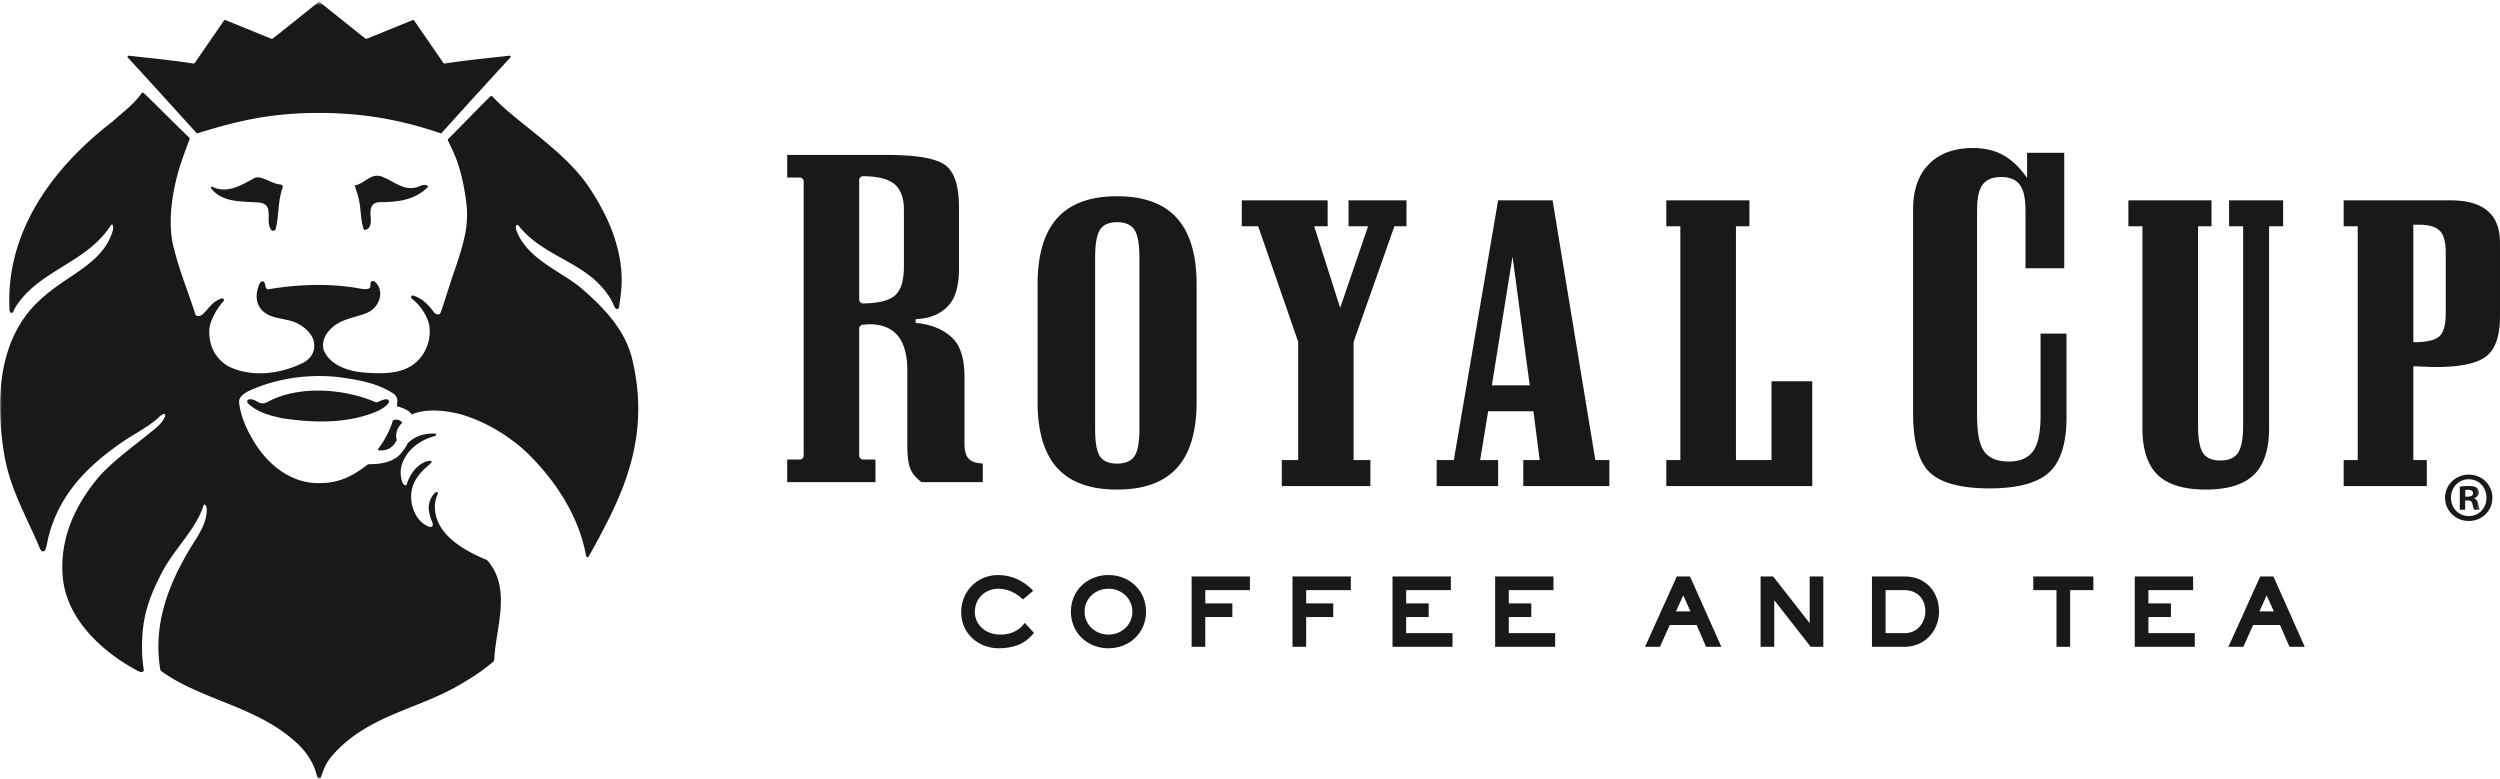
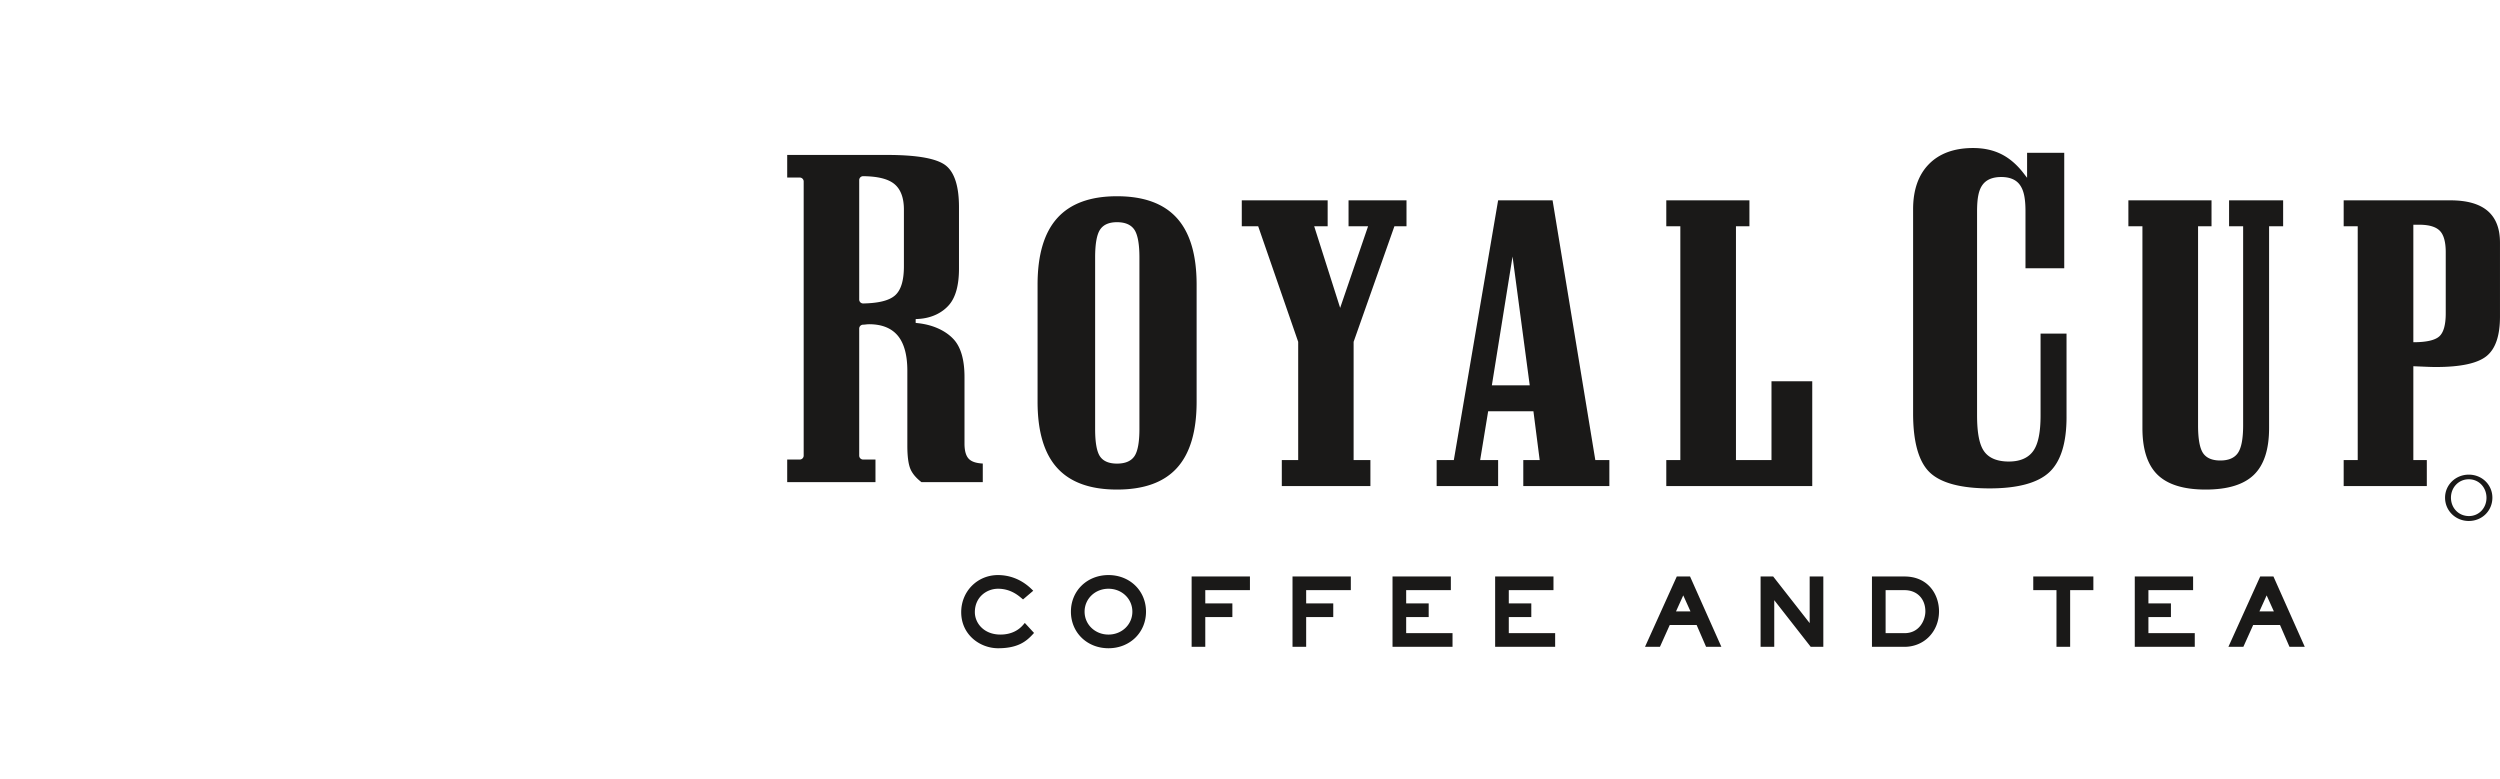
<svg xmlns="http://www.w3.org/2000/svg" xmlns:xlink="http://www.w3.org/1999/xlink" width="671" height="209" viewBox="0 0 671 209">
  <title>RC_Logo_Positive_Horizontal_TM_2017</title>
  <defs>
-     <path id="a" d="M665.639 208.94H0V.567h665.639z" />
-   </defs>
+     </defs>
  <g fill="none" fill-rule="evenodd">
    <path d="M242.61 71.433c0 3.877-.785 6.438-2.384 7.855-1.561 1.372-4.346 2.08-8.534 2.162h-.024c-.275 0-.54-.108-.735-.293a1.062 1.062 0 0 1-.323-.752V48.339c0-.286.118-.553.317-.755.201-.192.466-.298.741-.298h.013c3.923.047 6.646.721 8.328 2.071 1.727 1.397 2.601 3.72 2.601 6.904v15.172zm21.169 52.982c-1.693-.096-2.839-.451-3.569-1.09-.903-.784-1.339-2.196-1.339-4.293v-17.871c0-4.577-.974-7.972-2.896-10.073-1.914-2.1-5.22-3.9-9.718-4.364-.193-.02-.352-.035-.492-.064v-.998c.168-.036.369-.042.597-.05 3.858-.196 6.681-1.798 8.401-3.811 1.743-2.041 2.629-5.306 2.629-9.696V55.587c0-5.46-1.151-9.185-3.427-11.073-2.33-1.942-7.642-2.926-15.789-2.926h-26.891v6.063h3.37c.577 0 1.054.47 1.054 1.058v73.579c0 .581-.477 1.053-1.054 1.053h-3.37v6.062h23.693v-6.062h-3.31a1.055 1.055 0 0 1-1.058-1.053V88.201c0-.583.473-1.056 1.058-1.056.063 0 .243-.004.683-.053.43-.051.706-.068.912-.068 3.476 0 6.1 1.074 7.797 3.186 1.639 2.049 2.47 5.174 2.47 9.289v20.15c0 2.945.304 5.089.891 6.375.541 1.184 1.516 2.322 2.894 3.379h16.464v-4.988zm42.042-9.306c0 3.597-.454 6.056-1.356 7.359-.911 1.313-2.466 1.963-4.664 1.963-2.169 0-3.687-.647-4.56-1.933-.876-1.296-1.308-3.756-1.308-7.389V69.121c0-3.672.445-6.166 1.334-7.497.885-1.328 2.404-1.987 4.534-1.987 2.198 0 3.753.67 4.664 2.013.902 1.35 1.356 3.837 1.356 7.471v45.988zM321.173 76.4c0-7.999-1.765-13.951-5.29-17.861-3.531-3.915-8.889-5.867-16.082-5.867-7.163 0-12.503 1.952-16.033 5.867-3.519 3.91-5.284 9.862-5.284 17.861v31.428c0 7.961 1.749 13.882 5.257 17.756 3.513 3.879 8.865 5.814 16.06 5.814 7.227 0 12.6-1.935 16.103-5.814 3.51-3.874 5.269-9.795 5.269-17.756V76.4zm42.138 15.348l10.946-31.013h3.249V53.77H361.95v6.965h5.239l-7.491 21.902-6.967-21.902h3.612V53.77h-23.049v6.965h4.405l10.736 31.013v31.741h-4.398v6.967h23.781v-6.967h-4.507V91.748m37.104 11.678l5.553-34.571 4.612 34.571h-10.165zm16.296-49.656h-14.615l-11.889 69.719h-4.61v6.967h16.499v-6.967h-4.823l2.147-13.096h12.154l1.678 13.096h-4.4v6.967h23.101v-6.967h-3.768L416.711 53.77zm69.697 48.559h-10.94v21.16h-9.536V60.735h3.614V53.77h-22.314v6.965h3.77v62.754h-3.77v6.967h39.176v-28.127m68.249 9.637V89.538h-6.969v21.936c0 4.566-.636 7.694-1.958 9.556-1.338 1.884-3.547 2.845-6.562 2.845-3.101 0-5.331-.92-6.62-2.723-1.284-1.779-1.903-4.939-1.903-9.678V56.753c0-3.745.476-5.779 1.471-7.144 1.013-1.392 2.701-2.098 5.019-2.098 2.333 0 4.023.725 5.032 2.163.99 1.411 1.473 3.426 1.473 7.079v15.245h10.403V41.015h-9.973v6.709l-.864-1.124c-1.786-2.346-3.812-4.097-6.009-5.203-2.192-1.111-4.754-1.667-7.609-1.667-5.048 0-9.033 1.442-11.85 4.307-2.828 2.86-4.261 6.934-4.261 12.101v54.845c0 7.655 1.505 12.972 4.466 15.811 2.962 2.841 8.369 4.291 16.065 4.291 7.538 0 12.929-1.458 16.012-4.331 3.075-2.856 4.637-7.83 4.637-14.788m54.366 2.94V60.735h3.77V53.77h-14.51v6.965h3.774v53.43c0 3.557-.464 6.027-1.389 7.387-.926 1.362-2.508 2.044-4.738 2.044-2.201 0-3.747-.668-4.638-1.995-.884-1.323-1.333-3.805-1.333-7.436v-53.43h3.614V53.77h-22.315v6.965h3.769v54.171c0 5.72 1.364 9.9 4.084 12.541 2.73 2.634 7.024 3.951 12.883 3.951 5.907 0 10.217-1.317 12.941-3.951 2.728-2.641 4.088-6.821 4.088-12.541M656.436 84.1c0 3.105-.588 5.177-1.754 6.206-1.174 1.03-3.482 1.549-6.942 1.549V60.316h1.572c2.622 0 4.462.546 5.529 1.625 1.065 1.083 1.595 3.009 1.595 5.762V84.1zm11.238-27.503c-2.218-1.884-5.544-2.827-9.981-2.827h-28.651v6.965h3.77v62.754h-3.77v6.967h22.315v-6.967h-3.617V98.294l3.745.157c.856.038 1.635.053 2.334.053 6.6 0 11.113-.97 13.54-2.907 2.424-1.933 3.637-5.473 3.637-10.61v-19.85c0-3.807-1.106-6.648-3.322-8.54zM274.651 167.674c-1.016 1.205-2.907 2.644-6.138 2.644-4.457 0-6.862-3.099-6.862-6.009 0-4.087 3.206-6.293 6.225-6.293 3.275 0 5.341 1.727 6.225 2.468l.484.401 2.735-2.33-.433-.424c-3.212-3.125-6.685-3.785-9.038-3.785-5.533 0-9.862 4.376-9.862 9.963 0 6.057 5.039 9.678 9.912 9.678 5.397 0 7.623-1.929 9.289-3.731l.346-.377-2.476-2.686-.407.481m22.862 2.644c-3.595 0-6.41-2.703-6.41-6.148 0-3.454 2.815-6.154 6.41-6.154 3.596 0 6.413 2.7 6.413 6.154 0 3.445-2.817 6.148-6.413 6.148zm0-15.972c-5.745 0-10.08 4.223-10.08 9.824 0 5.594 4.335 9.817 10.08 9.817 5.743 0 10.076-4.223 10.076-9.817 0-5.601-4.333-9.824-10.076-9.824zm22.319 19.259h3.664v-7.987h7.271v-3.661h-7.271v-3.564h11.987v-3.666h-15.651v18.878m27.078 0h3.663v-7.987h7.272v-3.661h-7.272v-3.564h11.987v-3.666h-15.65v18.878m30.505-7.987h6.043v-3.661h-6.043v-3.564h11.991v-3.666h-15.654v18.878h16.105v-3.666h-12.442v-4.321m27.544 0h6.042v-3.661h-6.042v-3.564h11.993v-3.666h-15.657v18.878h16.106v-3.666h-12.442v-4.321m44.884-1.528l1.942-4.292 1.937 4.292h-3.879zm.206-9.363l-8.529 18.878h4.008l2.628-5.851h7.223l2.533 5.851h4.105l-8.407-18.878h-3.561zm35.666 12.512l-9.624-12.295-.169-.217h-3.38v18.878h3.666v-12.519l9.788 12.519h3.383v-18.878h-3.664v12.512m25.444 2.7h-5.062v-11.546h5.062c3.355 0 5.609 2.295 5.609 5.703 0 2.259-1.524 5.843-5.609 5.843zm0-15.212h-8.726v18.878h8.726c5.286 0 9.272-4.096 9.272-9.531 0-4.501-2.899-9.347-9.272-9.347zm34.568 3.666h6.231v15.212h3.668v-15.212h6.233v-3.666h-16.132v3.666m30.908 7.225h6.043v-3.661h-6.043v-3.564h11.993v-3.666h-15.655v18.878h16.103v-3.666h-12.441v-4.321m29.796-1.528l1.938-4.29 1.936 4.29h-3.874zm.209-9.363l-8.537 18.878h4.013l2.631-5.851h7.214l2.536 5.851h4.106l-8.41-18.878h-3.553zm56.022-16.22c-2.789 0-4.824-2.185-4.824-4.937 0-2.713 2.035-4.937 4.785-4.937 2.753 0 4.75 2.224 4.75 4.974 0 2.715-1.997 4.9-4.711 4.9zm-.039-11.117c-3.541 0-6.369 2.75-6.369 6.18 0 3.506 2.828 6.257 6.369 6.257 3.582 0 6.333-2.751 6.333-6.257 0-3.43-2.751-6.18-6.333-6.18z" fill="#1A1918" />
    <mask id="b" fill="#fff">
      <use xlink:href="#a" />
    </mask>
-     <path d="M662.361 133.306h-.679v-1.771c.151-.037.414-.075.792-.075.904 0 1.319.377 1.319.942 0 .641-.642.904-1.432.904zm1.695.453v-.076c.754-.225 1.282-.754 1.282-1.431 0-.603-.264-1.094-.603-1.357-.453-.265-.981-.451-2.148-.451-1.018 0-1.81.074-2.375.186v6.183h1.432v-2.489h.679c.791 0 1.169.301 1.281.98.189.716.302 1.281.49 1.509h1.545c-.151-.228-.263-.605-.453-1.545-.187-.832-.527-1.283-1.13-1.509zm-563.051-23.272c-7.751 3.188-16.492 3.084-25.12 1.79-3.172-.666-6.326-1.457-8.87-3.591-.197-.165-.54-.466-.64-.709-.152-.543.323-.887.956-.812 1.696.076 2.327 1.92 4.613.649 8.553-4.56 20.757-3.386 28.872.134a.648.648 0 0 0 .493-.011c.756-.298 2.099-1.046 2.805-.664a.583.583 0 0 1 .232.782c-.539.984-2.226 1.936-3.341 2.432zm5.514 7.584c-.909 1.817-2.15 2.802-4.338 2.838-.328.006-.523-.034-.648-.153-.141-.134-.023-.3.05-.395 1.673-2.175 3.169-5.072 3.822-7.374.096-.335.971-.52 1.872-.142.353.177.53.354.656.682-1.532 1.346-1.902 3.332-1.414 4.544zm57.288 20.363c-1.762 3.576-4.12 8.002-5.861 10.997a.255.255 0 0 1-.232.123c-.459-.021-.465-.549-.526-.987-1.935-9.951-7.823-19.24-15.372-26.696-5.051-4.963-12.734-9.514-19.691-11.037-4.942-1.081-9.386-.698-11.586.433a2.67 2.67 0 0 0-.346-.441c-.506-.524-1.136-.88-1.71-1.121a7.344 7.344 0 0 0-1.659-.567.36.36 0 0 1-.272-.39c.138-1.083.29-2.197-.899-3.069-4.392-2.896-9.484-3.744-14.829-4.472-7.889-.884-16.555.336-23.561 3.518-.962.394-2.041 1.019-2.708 1.917-.311.42-.435.957-.371 1.477.493 4.067 2.228 7.555 4.306 10.951 3.872 6.092 9.999 10.737 17.238 10.602 5.724 0 9.316-2.193 13.079-5.075 1.835-.01 4.712-.071 7.045-1.453.497-.278 1.029-.651 1.454-1.127l.046-.051c.139-.143.272-.297.401-.456a10.788 10.788 0 0 0 1.664-2.528c.067-.068.133-.137.208-.204 1.803-1.63 3.838-2.449 7.071-2.424.513.034.395.572-.026.707-3.772.987-7.301 3.412-8.728 7.397-.438 1.221-.65 3.09.078 5.041.225.603.982 1.111 1.15.505.227-.818 1.037-3.08 2.855-4.679.876-.85 2.407-1.693 3.484-1.633.303.017.415.202.337.329-.449.738-1.658 1.375-2.988 2.969-2.188 2.512-2.942 5.284-2.26 8.606.736 2.744 2.116 4.747 4.456 5.75.707.303 1.515 0 .859-1.464a9.64 9.64 0 0 1-.767-2.699c-.147-1.191-.147-2.119.686-3.709.313-.597.719-1.024 1.045-1.266.513-.379.794.024.565.51-.418.886-.727 2.091-.718 3.354.04 5.452 4.272 10.275 13.986 14.24 6.748 7.541 2.337 18.247 1.968 26.51-.002.046-.008.187-.027.263-.069.268-.169.434-.355.593-2.743 2.354-5.667 4.237-9.161 6.263-11.445 6.634-25.209 8.262-34.411 19.407-1.228 1.558-1.837 3.061-2.457 4.895-.135.437-.278.757-.631.757-.354 0-.531-.64-.69-1.215-.872-3.142-2.713-6.005-5.322-8.391-9.453-8.741-21.805-10.818-32.48-16.799-1.221-.684-3.477-2.146-3.861-2.472-.184-.141-.255-.359-.29-.576-2.162-13.417 3.297-25.112 9.968-35.425 1.254-2.162 2.349-4.258 2.516-6.746.036-.532.033-1.47-.355-1.826-.158-.144-.359-.188-.481.076-1.92 6.209-7.607 11.491-10.763 17.282-4.512 8.28-5.253 13.093-5.613 16.961-.249 3.484-.211 6.55.331 9.868a.504.504 0 0 1-.093.397c-.416.506-1.256.096-1.729-.188-9.377-4.999-18.746-13.7-19.891-24.71-1.059-10.5 3.291-19.882 10.025-27.673 4.493-4.789 9.769-8.382 14.798-12.572.909-.757 1.818-1.7 2.273-2.558.862-1.531.13-1.973-1.596-.189-2.546 2.276-7.111 4.739-8.842 5.911-9.926 6.722-17.818 14.524-20.673 26.54-.277 1.321-.522 2.962-.967 3.195-.472.247-.851.019-1.147-.557-3.425-8.363-8.032-15.806-9.636-25.462-2.425-14.605-1.569-30.928 9.292-41.06 7.306-7.035 16.812-9.598 19.747-18.529.211-.641.253-1.064.168-1.532-.123-.682-.353-.555-.647-.187-6.425 10.014-19.256 11.949-25.48 21.813-.551.874-.589 1.389-.867 1.543-.577.288-.787-.476-.789-1.003-.977-20.519 11.267-37.695 27.674-50.291 2.482-2.3 5.887-4.755 7.731-7.542a.465.465 0 0 1 .706-.073c1.81 1.714 8.61 8.561 12.116 11.898.139.132.183.33.113.509-1.202 3.078-2.657 7.044-3.436 10.206-1.144 4.477-2.587 12.467-.759 19.063 1.586 6.408 3.775 11.421 5.682 17.515.092.291.314.542.611.613 1.132.27 2.166-1.235 3.279-2.478 1.006-1.124 1.893-1.806 3.192-2.221.343-.11.692.088.647.445-.009.234-.265.48-.339.561-1.357 1.487-2.271 3.182-3.006 4.966a7.738 7.738 0 0 0-.582 3.076c.05 3.374 1.174 5.987 3.664 8.141a8.662 8.662 0 0 0 2.282 1.402c6.129 2.621 13.51 1.498 19.144-1.285.959-.473 1.806-1.173 2.368-2.083.49-.795.762-1.692.713-2.708-.026-3.464-4.053-5.897-6.131-6.473-3.083-.855-6.771-.818-8.568-3.787-1.112-1.815-.845-3.9-.177-5.766.25-.7.541-.995.895-1.097.392-.111.712.406.779.745.124.636.329 1.496.853 1.396 7.891-1.35 16.731-1.676 24.703-.185.83.144 1.756.283 2.452-.108.605-.386-.124-1.575.719-1.892.691-.26 1.549.934 1.832 1.656.472 1.112.425 2.21.118 3.215-.517 1.693-1.83 3.038-3.47 3.703-3.464 1.404-7.439 1.549-10.154 4.884-1.301 1.516-2.015 3.792-1.043 5.631 2.046 3.846 6.92 5.191 10.915 5.472 6.26.44 11.795.167 15.199-4.56 2.034-2.792 2.855-7.125 1.197-10.354-.794-1.767-2.197-3.565-3.746-4.81-.122-.098-.483-.352-.358-.689a.442.442 0 0 1 .515-.29c2.212.671 3.874 2.116 5.534 4.399.197.271.467.482.782.596l.006.002c.339.123.762.131.96-.22.438-.774 2.596-7.915 3.436-10.308 4.362-12.424 4.494-15.728 2.644-24.913-1.058-4.956-2.221-7.532-3.998-11.134a.426.426 0 0 1 .088-.499c1.511-1.411 9.484-9.672 11.255-11.329.179-.168.465-.172.63.009 6.298 6.895 19.206 14.361 25.792 24.208 4.129 6.172 7.059 12.223 8.327 19.23.941 5.204.462 9.053-.178 13.067-.059.37-.357.578-.667.49-.582-.164-.809-1.401-1.57-2.653-6.05-10.103-17.739-10.83-24.776-19.761-.189-.24-.575-.166-.646.131-.102.424.052.996.266 1.629 2.968 7.11 10.917 10.152 16.7 14.608 6.402 5.468 12.306 11.458 14.241 19.582 3.608 15.157.944 28.112-5.891 41.979zM69.59 54.368c-4.622-.373-9.813.123-12.9-3.776-.067-.084-.109-.236-.092-.3a.25.25 0 0 1 .154-.171c.081-.033.186-.009.25.021 4.148 1.998 8.026-.62 11.449-2.427.133-.07.281-.093.43-.107 1.839-.17 4.091 1.706 6.418 1.915a.663.663 0 0 1 .452.229l.002.003c.149.18.185.426.102.645-1.311 3.468-.937 7.581-1.888 11.127-.093.285-.714.623-1.084.252-1.979-2.33 1.02-6.874-3.293-7.411zm28.512 7.334a.39.39 0 0 1-.493-.233c-.656-1.873-.708-3.86-.943-5.793-.202-2.171-.828-3.897-1.42-5.74a.171.171 0 0 1 .135-.219c2.712-.496 4.341-3.718 7.583-2.107 3.007 1.209 5.79 3.932 9.483 2.437.855-.369 1.67-.67 2.366-.095.094.087.103.201 0 .296-3.554 3.485-7.992 3.982-12.749 4.014-.77.005-1.378.186-1.76.501-2.155 1.774.751 5.917-2.202 6.939zM34.607 14.96c6.098.677 11.762 1.222 17.272 2.088a.425.425 0 0 0 .412-.172l7.831-11.364a.344.344 0 0 1 .409-.117l12.226 4.976a.554.554 0 0 0 .499-.068c2.345-1.828 9.209-7.327 12.057-9.619a.521.521 0 0 1 .658 0c2.848 2.292 9.712 7.791 12.057 9.619.127.099.35.129.499.068l12.226-4.976a.344.344 0 0 1 .409.117l7.831 11.364a.425.425 0 0 0 .412.172c5.51-.866 11.174-1.411 17.271-2.088.191-.094.458.19.364.412a2089.412 2089.412 0 0 0-18.465 20.283.336.336 0 0 1-.354.104c-10.029-3.419-20.288-5.451-32.579-5.451-13.15 0-22.253 2.23-32.579 5.451a.342.342 0 0 1-.354-.104c-5.923-6.512-12.54-13.847-18.465-20.283-.094-.222.173-.506.363-.412z" fill="#1A1918" mask="url(#b)" />
  </g>
</svg>